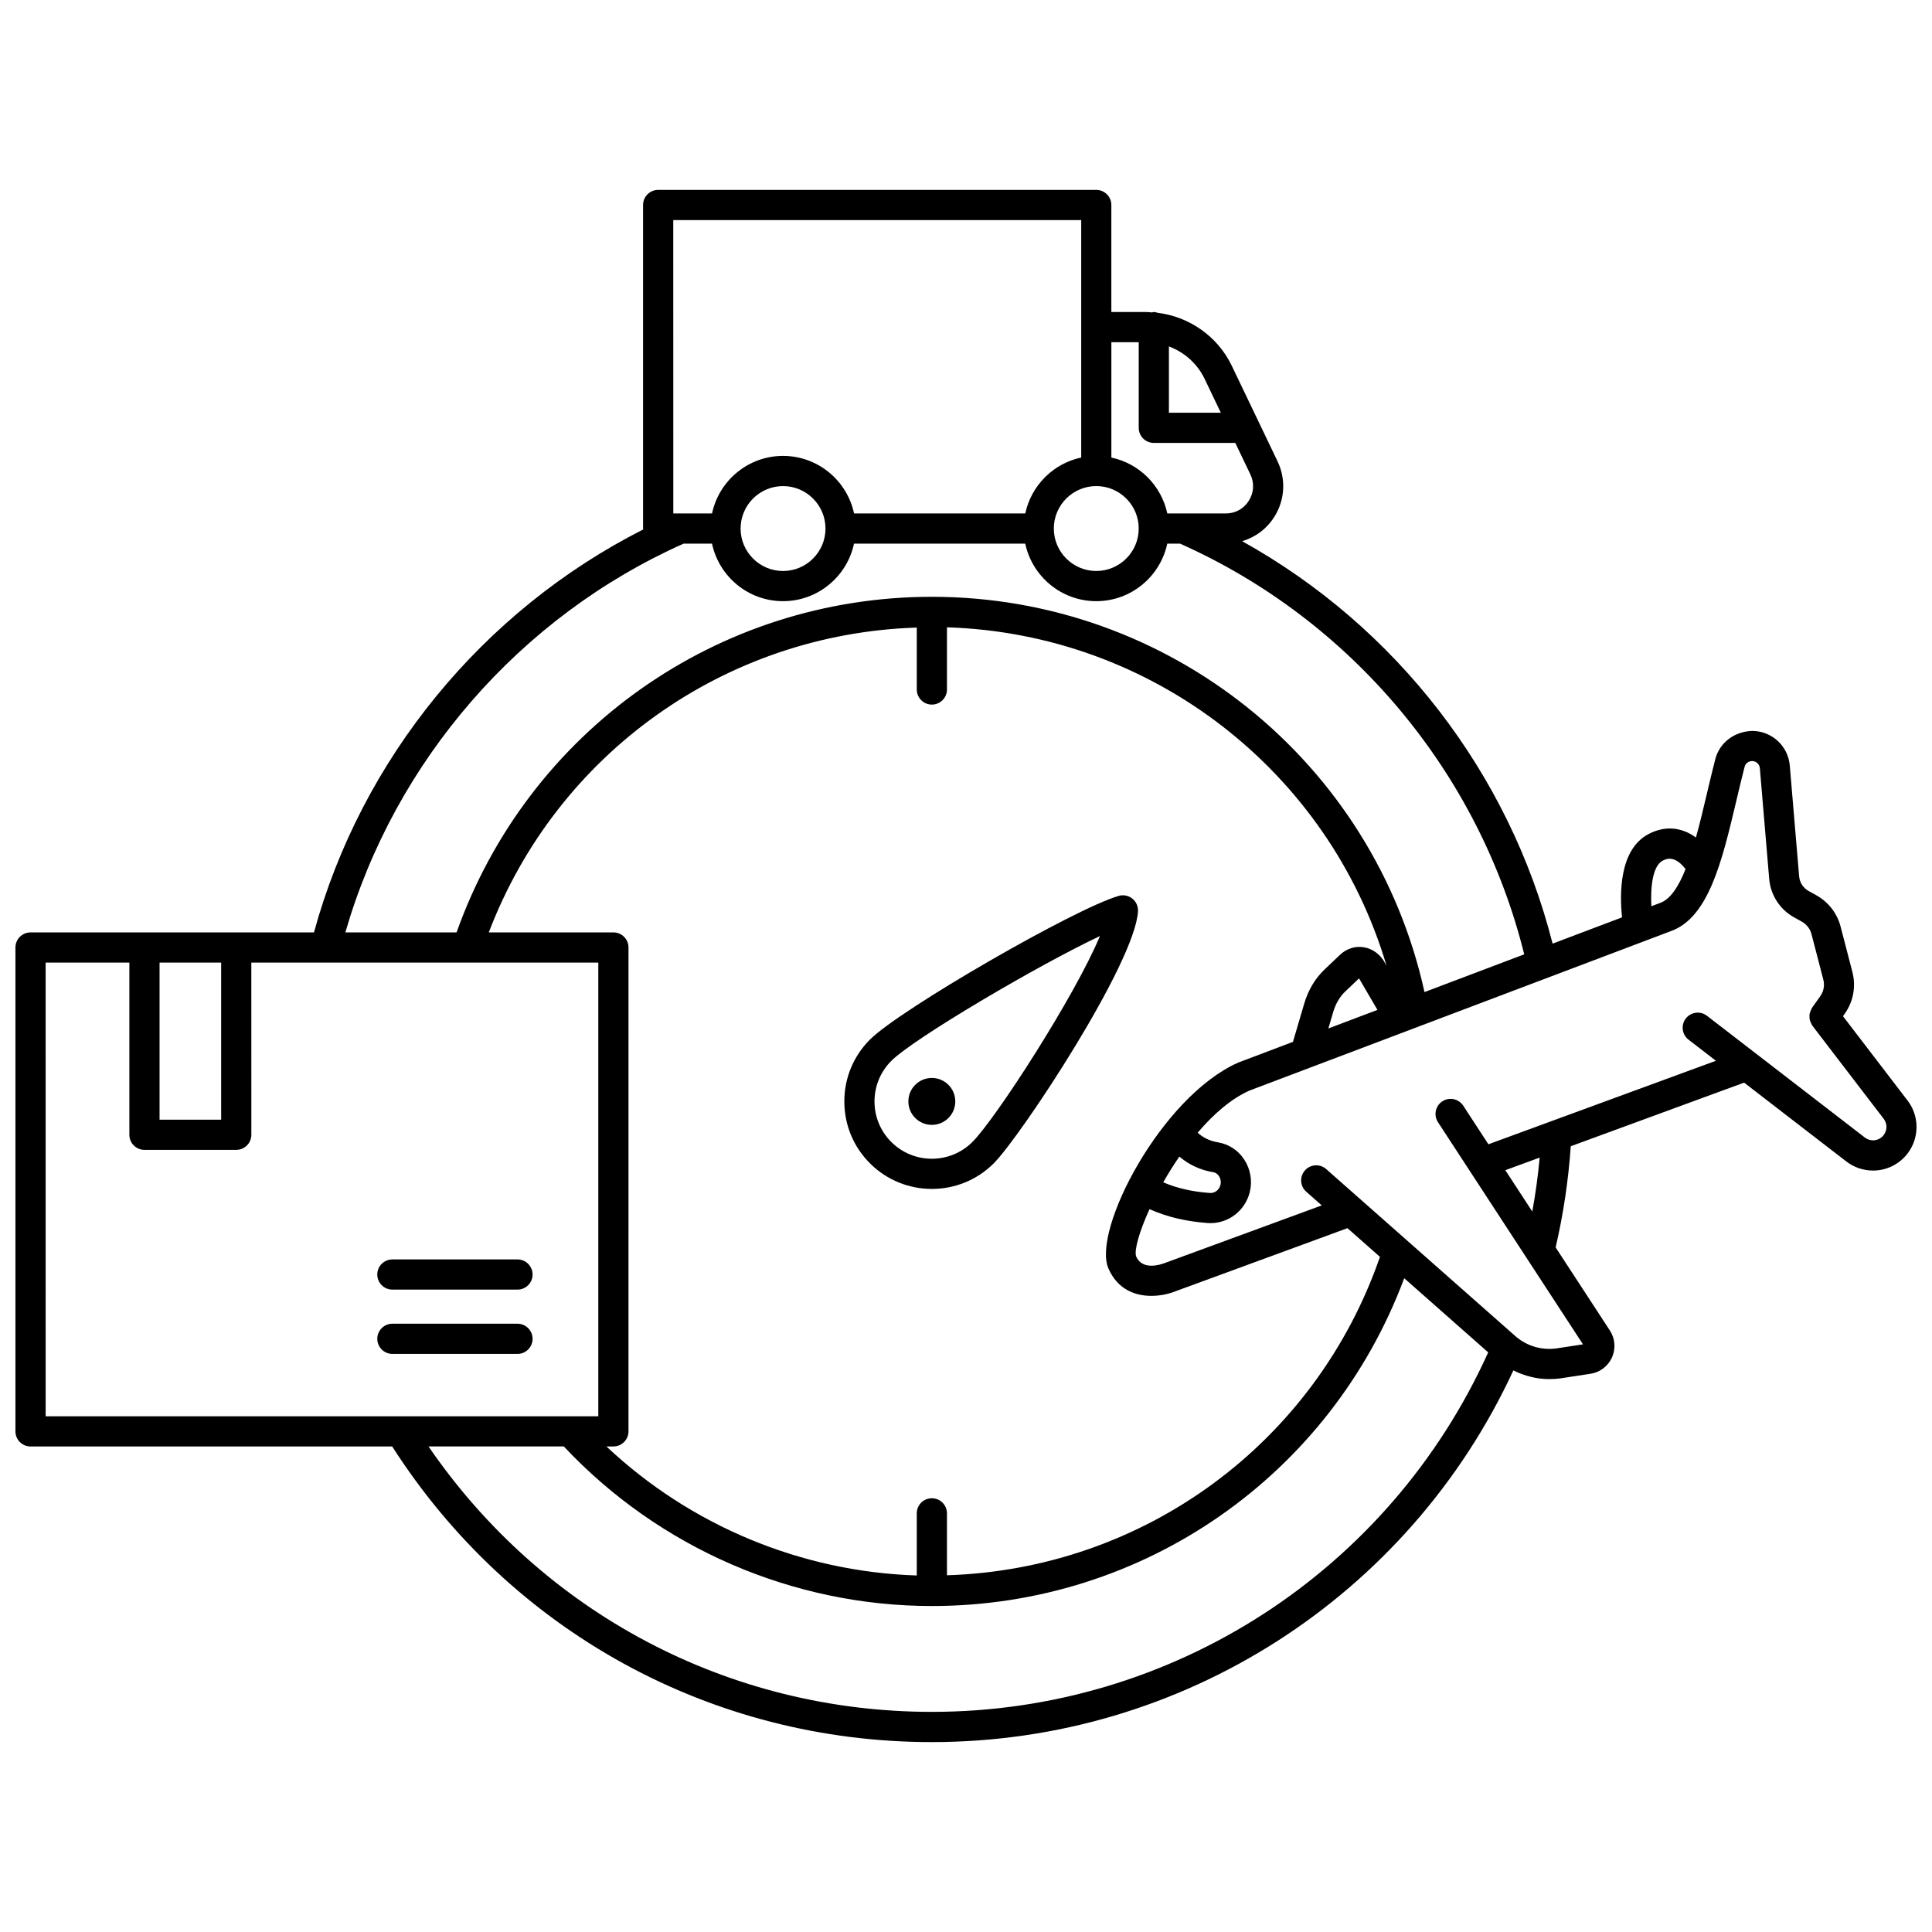
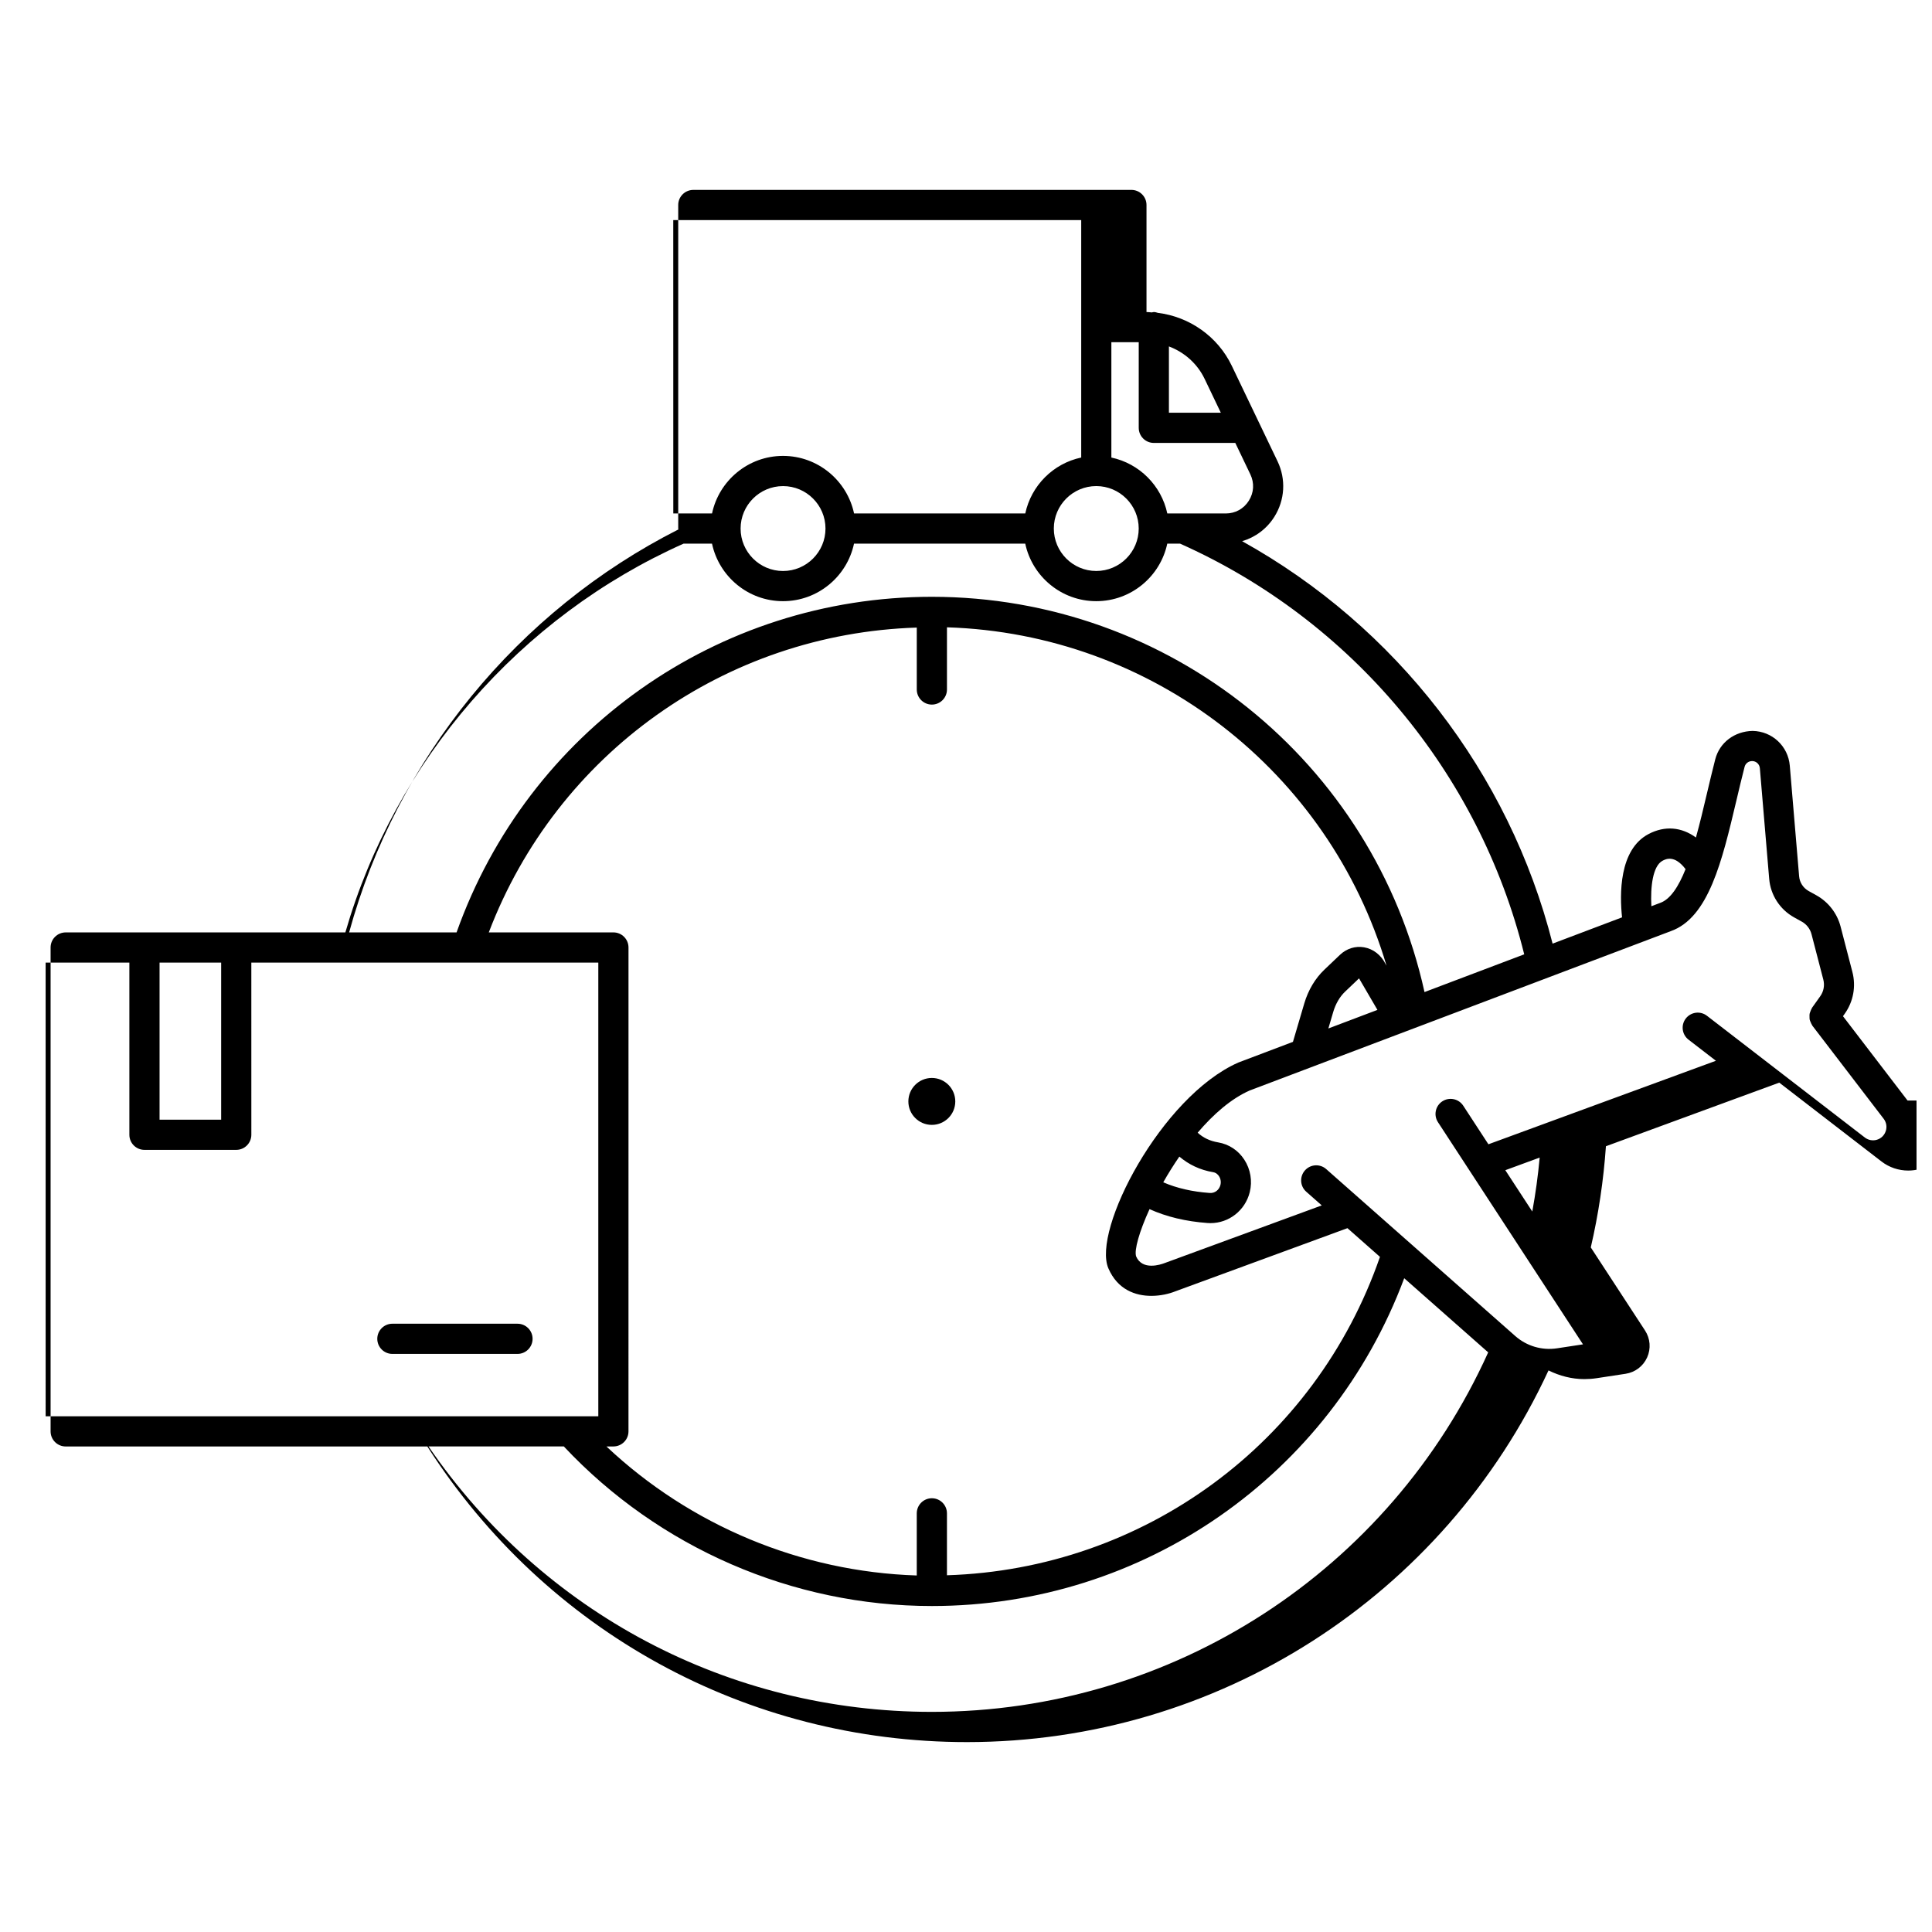
<svg xmlns="http://www.w3.org/2000/svg" width="800px" height="800px" version="1.1" viewBox="144 144 512 512">
  <defs>
    <clipPath id="a">
      <path d="m148.09 194h503.81v412h-503.81z" />
    </clipPath>
  </defs>
  <g clip-path="url(#a)">
-     <path d="m649.52 435.65-17.113-22.348 0.457-0.641c2.293-3.215 3.035-7.254 2.039-11.078l-3.129-12.039c-0.914-3.508-3.254-6.523-6.418-8.281l-2.051-1.137c-1.434-0.801-2.379-2.254-2.519-3.894l-2.473-29.32c-0.43-5.168-4.664-9.125-9.848-9.211-4.731 0.09-8.75 3.019-9.91 7.535-0.777 3.019-1.504 6.102-2.227 9.156-0.902 3.828-1.844 7.805-2.887 11.555-3.816-2.773-8.215-3.199-12.559-0.914-7.863 4.129-7.664 16.074-7.019 22.074l-18.41 6.965c-11.496-45.305-41.535-84.02-82.27-106.65 3.488-1.035 6.527-3.277 8.531-6.461 2.809-4.457 3.121-9.953 0.852-14.707l-12.137-25.332c-3.703-7.727-11.188-12.977-19.574-14.012-0.352-0.102-0.699-0.219-1.082-0.219-0.18 0-0.336 0.078-0.512 0.105-0.477-0.027-0.945-0.105-1.426-0.105h-9.316v-28.367c0-2.207-1.789-4-4-4l-116.1 0.004c-2.211 0-4 1.793-4 4v85.75c0 0.082 0.039 0.152 0.047 0.23-42.566 21.559-74.672 60.762-87.262 106.79h-75.113c-2.211 0-4 1.793-4 4v128.23c0 2.207 1.789 4 4 4h95.844c31.422 49.078 84.68 78.344 143.01 78.344 66.371 0 126.34-38.516 154.11-98.496 2.957 1.457 6.176 2.301 9.496 2.301 1.086 0 2.191-0.082 3.281-0.246l7.668-1.168c2.523-0.387 4.648-2.008 5.695-4.336 1.043-2.332 0.832-5-0.566-7.137l-14.371-22.012c2.043-8.777 3.379-17.773 4.012-26.812l45.934-16.859 27.113 20.91c2.035 1.566 4.535 2.394 7.066 2.394 1.047 0 2.098-0.145 3.125-0.434 3.68-1.043 6.594-3.836 7.801-7.465 1.207-3.648 0.539-7.629-1.789-10.664zm-64.918-63.547c0.902-0.477 3.172-1.598 6.09 2.227-1.836 4.578-4.004 7.981-6.711 8.941l-2.348 0.887c-0.289-5.117 0.371-10.691 2.969-12.055zm-121.38-127.73 4.312 9.008h-13.758v-17.574c4.062 1.527 7.512 4.539 9.445 8.566zm-17.445-9.688v22.695c0 2.207 1.789 4 4 4h21.59l3.988 8.328c1.098 2.293 0.953 4.84-0.402 6.988-1.352 2.148-3.582 3.379-6.121 3.379h-11.133-0.039-4.312c-1.574-7.406-7.414-13.246-14.824-14.82v-30.57l7.254 0.004zm-11.254 38.133c6.207 0 11.25 5.047 11.25 11.25 0 6.207-5.051 11.25-11.25 11.25-6.203 0-11.25-5.051-11.25-11.25 0-6.199 5.043-11.25 11.25-11.25zm-112.1-70.496h108.11v62.93c-7.41 1.57-13.246 7.414-14.824 14.82l-45.375-0.004c-1.848-8.695-9.582-15.25-18.82-15.25-9.242 0-16.969 6.551-18.816 15.25h-8.453-0.039-1.773zm40.34 81.75c0 6.207-5.051 11.25-11.25 11.25-6.203 0-11.246-5.051-11.246-11.25 0-6.203 5.047-11.25 11.246-11.25 6.199-0.004 11.25 5.043 11.25 11.25zm-37.594 3.996h7.519c1.848 8.699 9.578 15.25 18.816 15.25 9.242 0 16.973-6.555 18.82-15.25h45.375c1.848 8.699 9.582 15.25 18.82 15.25 9.242 0 16.973-6.555 18.82-15.25h3.387c45.473 20.266 79.289 60.738 91.207 108.84l-26.426 10c-13.445-60.977-67.59-104.75-130.56-104.75-56.82 0-107.02 35.645-125.95 88.938h-29.473c13.109-45.449 46.242-83.676 89.645-103.03zm131.37 162.44c2.496 2.106 5.449 3.547 8.953 4.133 0.801 0.137 1.285 0.648 1.551 1.051 0.445 0.68 0.582 1.527 0.387 2.324-0.328 1.309-1.453 2.234-2.844 2.133-4.644-0.332-8.77-1.285-12.309-2.828 1.285-2.269 2.711-4.559 4.262-6.812zm-18.801 29.629c2.441 5.637 7.152 7.281 11.383 7.281 2.43 0 4.707-0.543 6.297-1.18l45.672-16.762 8.613 7.606c-17.105 49.391-62.57 82.746-114.75 84.379v-16.41c0-2.207-1.789-4-4-4-2.211 0-4 1.793-4 4v16.465c-30.652-0.984-59.973-13.223-82.242-34.191h1.844c2.211 0 4-1.793 4-4l0.004-128.23c0-2.207-1.789-4-4-4h-33.023c18.043-47.371 62.613-79.184 113.42-80.781v16.41c0 2.207 1.789 4 4 4 2.211 0 4-1.793 4-4v-16.48c54.457 1.711 101.21 38.199 116.49 89.672l-0.273-0.473c-1.188-2.371-3.258-3.973-5.684-4.398-2.301-0.402-4.629 0.328-6.391 2.004l-4.125 3.926c-2.438 2.32-4.277 5.406-5.32 8.926l-3.008 10.203-14.469 5.477c-20.434 9.004-38.82 44.445-34.438 54.555zm59.582-67.965c0.645-2.176 1.738-4.043 3.168-5.398l3.672-3.496 4.875 8.355-13.004 4.922zm-294.71-13.078v41.633h-16.324v-41.633zm-46.516 0h22.191v45.633c0 2.207 1.789 4 4 4h24.324c2.211 0 4-1.793 4-4l-0.004-45.633h91.953v120.23l-146.46 0.004zm234.86 198.57c-53.844 0-103.14-26.191-133.4-70.348h35.859c25.223 26.887 60.652 42.297 97.539 42.297 56.18 0 105.69-34.695 125.18-86.867l22.254 19.648c-26.168 57.945-83.68 95.27-147.43 95.27zm159.12-132.6-7.148-10.949 9.105-3.344c-0.438 4.801-1.098 9.566-1.957 14.293zm93.66-21.293c-0.375 1.133-1.25 1.969-2.394 2.293-1.059 0.309-2.246 0.078-3.129-0.602l-41.852-32.27c-1.75-1.352-4.258-1.02-5.606 0.723-1.348 1.75-1.023 4.258 0.727 5.609l7.254 5.594-60.289 22.129-6.672-10.223c-1.207-1.848-3.684-2.363-5.535-1.164-1.848 1.207-2.371 3.684-1.16 5.535l38.43 58.875-6.859 1.043c-4.012 0.617-8.062-0.578-11.102-3.262l-50.086-44.227c-1.652-1.461-4.18-1.305-5.644 0.352-1.461 1.656-1.305 4.184 0.352 5.641l4.109 3.629-41.699 15.305c-0.957 0.367-5.844 2.027-7.488-1.781-0.562-1.637 0.816-6.543 3.547-12.535 4.481 2.027 9.633 3.266 15.387 3.68 0.258 0.016 0.512 0.027 0.766 0.027 4.883 0 9.184-3.34 10.402-8.184 0.742-2.949 0.215-6.102-1.449-8.645-1.605-2.465-4.066-4.082-6.914-4.566-2.215-0.371-3.973-1.23-5.441-2.57 4.152-4.867 8.836-9.004 13.824-11.199l111.54-42.203c10.066-3.559 13.621-18.613 17.391-34.551 0.711-3.004 1.422-6.035 2.191-9.004 0.23-0.902 1.047-1.527 1.988-1.527h0.039c1.059 0.016 1.922 0.828 2.016 1.883l2.473 29.324c0.359 4.297 2.832 8.117 6.602 10.215l2.051 1.137c1.258 0.699 2.195 1.906 2.562 3.309l3.129 12.035c0.398 1.527 0.102 3.144-0.812 4.422l-2.172 3.047c-0.039 0.055-0.043 0.125-0.082 0.184-0.156 0.242-0.242 0.504-0.344 0.773-0.082 0.227-0.184 0.441-0.223 0.672-0.043 0.258-0.023 0.512-0.02 0.773 0.004 0.25-0.008 0.5 0.043 0.742 0.047 0.234 0.16 0.453 0.258 0.684 0.109 0.262 0.203 0.512 0.363 0.742 0.039 0.055 0.047 0.129 0.09 0.184l18.91 24.691c0.711 0.941 0.91 2.133 0.535 3.262z" />
+     <path d="m649.52 435.65-17.113-22.348 0.457-0.641c2.293-3.215 3.035-7.254 2.039-11.078l-3.129-12.039c-0.914-3.508-3.254-6.523-6.418-8.281l-2.051-1.137c-1.434-0.801-2.379-2.254-2.519-3.894l-2.473-29.32c-0.43-5.168-4.664-9.125-9.848-9.211-4.731 0.09-8.75 3.019-9.91 7.535-0.777 3.019-1.504 6.102-2.227 9.156-0.902 3.828-1.844 7.805-2.887 11.555-3.816-2.773-8.215-3.199-12.559-0.914-7.863 4.129-7.664 16.074-7.019 22.074l-18.41 6.965c-11.496-45.305-41.535-84.02-82.27-106.65 3.488-1.035 6.527-3.277 8.531-6.461 2.809-4.457 3.121-9.953 0.852-14.707l-12.137-25.332c-3.703-7.727-11.188-12.977-19.574-14.012-0.352-0.102-0.699-0.219-1.082-0.219-0.18 0-0.336 0.078-0.512 0.105-0.477-0.027-0.945-0.105-1.426-0.105v-28.367c0-2.207-1.789-4-4-4l-116.1 0.004c-2.211 0-4 1.793-4 4v85.75c0 0.082 0.039 0.152 0.047 0.23-42.566 21.559-74.672 60.762-87.262 106.79h-75.113c-2.211 0-4 1.793-4 4v128.23c0 2.207 1.789 4 4 4h95.844c31.422 49.078 84.68 78.344 143.01 78.344 66.371 0 126.34-38.516 154.11-98.496 2.957 1.457 6.176 2.301 9.496 2.301 1.086 0 2.191-0.082 3.281-0.246l7.668-1.168c2.523-0.387 4.648-2.008 5.695-4.336 1.043-2.332 0.832-5-0.566-7.137l-14.371-22.012c2.043-8.777 3.379-17.773 4.012-26.812l45.934-16.859 27.113 20.91c2.035 1.566 4.535 2.394 7.066 2.394 1.047 0 2.098-0.145 3.125-0.434 3.68-1.043 6.594-3.836 7.801-7.465 1.207-3.648 0.539-7.629-1.789-10.664zm-64.918-63.547c0.902-0.477 3.172-1.598 6.09 2.227-1.836 4.578-4.004 7.981-6.711 8.941l-2.348 0.887c-0.289-5.117 0.371-10.691 2.969-12.055zm-121.38-127.73 4.312 9.008h-13.758v-17.574c4.062 1.527 7.512 4.539 9.445 8.566zm-17.445-9.688v22.695c0 2.207 1.789 4 4 4h21.59l3.988 8.328c1.098 2.293 0.953 4.84-0.402 6.988-1.352 2.148-3.582 3.379-6.121 3.379h-11.133-0.039-4.312c-1.574-7.406-7.414-13.246-14.824-14.82v-30.57l7.254 0.004zm-11.254 38.133c6.207 0 11.25 5.047 11.25 11.25 0 6.207-5.051 11.25-11.25 11.25-6.203 0-11.25-5.051-11.25-11.25 0-6.199 5.043-11.25 11.25-11.25zm-112.1-70.496h108.11v62.93c-7.41 1.57-13.246 7.414-14.824 14.82l-45.375-0.004c-1.848-8.695-9.582-15.25-18.82-15.25-9.242 0-16.969 6.551-18.816 15.25h-8.453-0.039-1.773zm40.34 81.75c0 6.207-5.051 11.25-11.25 11.25-6.203 0-11.246-5.051-11.246-11.25 0-6.203 5.047-11.25 11.246-11.25 6.199-0.004 11.25 5.043 11.25 11.25zm-37.594 3.996h7.519c1.848 8.699 9.578 15.25 18.816 15.25 9.242 0 16.973-6.555 18.82-15.25h45.375c1.848 8.699 9.582 15.25 18.82 15.25 9.242 0 16.973-6.555 18.82-15.25h3.387c45.473 20.266 79.289 60.738 91.207 108.84l-26.426 10c-13.445-60.977-67.59-104.75-130.56-104.75-56.82 0-107.02 35.645-125.95 88.938h-29.473c13.109-45.449 46.242-83.676 89.645-103.03zm131.37 162.44c2.496 2.106 5.449 3.547 8.953 4.133 0.801 0.137 1.285 0.648 1.551 1.051 0.445 0.68 0.582 1.527 0.387 2.324-0.328 1.309-1.453 2.234-2.844 2.133-4.644-0.332-8.77-1.285-12.309-2.828 1.285-2.269 2.711-4.559 4.262-6.812zm-18.801 29.629c2.441 5.637 7.152 7.281 11.383 7.281 2.43 0 4.707-0.543 6.297-1.18l45.672-16.762 8.613 7.606c-17.105 49.391-62.57 82.746-114.75 84.379v-16.41c0-2.207-1.789-4-4-4-2.211 0-4 1.793-4 4v16.465c-30.652-0.984-59.973-13.223-82.242-34.191h1.844c2.211 0 4-1.793 4-4l0.004-128.23c0-2.207-1.789-4-4-4h-33.023c18.043-47.371 62.613-79.184 113.42-80.781v16.41c0 2.207 1.789 4 4 4 2.211 0 4-1.793 4-4v-16.48c54.457 1.711 101.21 38.199 116.49 89.672l-0.273-0.473c-1.188-2.371-3.258-3.973-5.684-4.398-2.301-0.402-4.629 0.328-6.391 2.004l-4.125 3.926c-2.438 2.32-4.277 5.406-5.32 8.926l-3.008 10.203-14.469 5.477c-20.434 9.004-38.82 44.445-34.438 54.555zm59.582-67.965c0.645-2.176 1.738-4.043 3.168-5.398l3.672-3.496 4.875 8.355-13.004 4.922zm-294.71-13.078v41.633h-16.324v-41.633zm-46.516 0h22.191v45.633c0 2.207 1.789 4 4 4h24.324c2.211 0 4-1.793 4-4l-0.004-45.633h91.953v120.23l-146.46 0.004zm234.86 198.57c-53.844 0-103.14-26.191-133.4-70.348h35.859c25.223 26.887 60.652 42.297 97.539 42.297 56.18 0 105.69-34.695 125.18-86.867l22.254 19.648c-26.168 57.945-83.68 95.27-147.43 95.27zm159.12-132.6-7.148-10.949 9.105-3.344c-0.438 4.801-1.098 9.566-1.957 14.293zm93.66-21.293c-0.375 1.133-1.25 1.969-2.394 2.293-1.059 0.309-2.246 0.078-3.129-0.602l-41.852-32.27c-1.75-1.352-4.258-1.02-5.606 0.723-1.348 1.75-1.023 4.258 0.727 5.609l7.254 5.594-60.289 22.129-6.672-10.223c-1.207-1.848-3.684-2.363-5.535-1.164-1.848 1.207-2.371 3.684-1.16 5.535l38.43 58.875-6.859 1.043c-4.012 0.617-8.062-0.578-11.102-3.262l-50.086-44.227c-1.652-1.461-4.18-1.305-5.644 0.352-1.461 1.656-1.305 4.184 0.352 5.641l4.109 3.629-41.699 15.305c-0.957 0.367-5.844 2.027-7.488-1.781-0.562-1.637 0.816-6.543 3.547-12.535 4.481 2.027 9.633 3.266 15.387 3.68 0.258 0.016 0.512 0.027 0.766 0.027 4.883 0 9.184-3.34 10.402-8.184 0.742-2.949 0.215-6.102-1.449-8.645-1.605-2.465-4.066-4.082-6.914-4.566-2.215-0.371-3.973-1.23-5.441-2.57 4.152-4.867 8.836-9.004 13.824-11.199l111.54-42.203c10.066-3.559 13.621-18.613 17.391-34.551 0.711-3.004 1.422-6.035 2.191-9.004 0.23-0.902 1.047-1.527 1.988-1.527h0.039c1.059 0.016 1.922 0.828 2.016 1.883l2.473 29.324c0.359 4.297 2.832 8.117 6.602 10.215l2.051 1.137c1.258 0.699 2.195 1.906 2.562 3.309l3.129 12.035c0.398 1.527 0.102 3.144-0.812 4.422l-2.172 3.047c-0.039 0.055-0.043 0.125-0.082 0.184-0.156 0.242-0.242 0.504-0.344 0.773-0.082 0.227-0.184 0.441-0.223 0.672-0.043 0.258-0.023 0.512-0.02 0.773 0.004 0.25-0.008 0.5 0.043 0.742 0.047 0.234 0.16 0.453 0.258 0.684 0.109 0.262 0.203 0.512 0.363 0.742 0.039 0.055 0.047 0.129 0.09 0.184l18.91 24.691c0.711 0.941 0.91 2.133 0.535 3.262z" />
  </g>
-   <path d="m440.47 381.42c-11.711 3.383-57.918 30.07-65.922 38.074-4.383 4.383-6.793 10.203-6.793 16.402 0 6.199 2.414 12.02 6.793 16.402 4.523 4.523 10.461 6.781 16.402 6.781s11.879-2.258 16.402-6.781c7.156-7.156 37.52-53.137 38.23-66.824 0.066-1.293-0.496-2.535-1.512-3.34-1.023-0.812-2.371-1.078-3.602-0.715zm-38.777 65.219c-5.926 5.922-15.566 5.922-21.492 0-2.871-2.871-4.449-6.684-4.449-10.746s1.582-7.875 4.449-10.746c5.981-5.981 38.871-25.348 55.297-33.086-6.719 16.066-27.609 48.387-33.805 54.578z" />
  <path d="m397.16 435.89c0 3.434-2.781 6.215-6.215 6.215-3.434 0-6.219-2.781-6.219-6.215 0-3.434 2.785-6.219 6.219-6.219 3.434 0 6.215 2.785 6.215 6.219" />
-   <path d="m281.14 477.76h-33.156c-2.211 0-4 1.793-4 4 0 2.207 1.789 4 4 4h33.156c2.211 0 4-1.793 4-4 0-2.207-1.789-4-4-4z" />
  <path d="m281.14 494.8h-33.156c-2.211 0-4 1.793-4 4 0 2.207 1.789 4 4 4h33.156c2.211 0 4-1.793 4-4 0-2.211-1.789-4-4-4z" />
</svg>